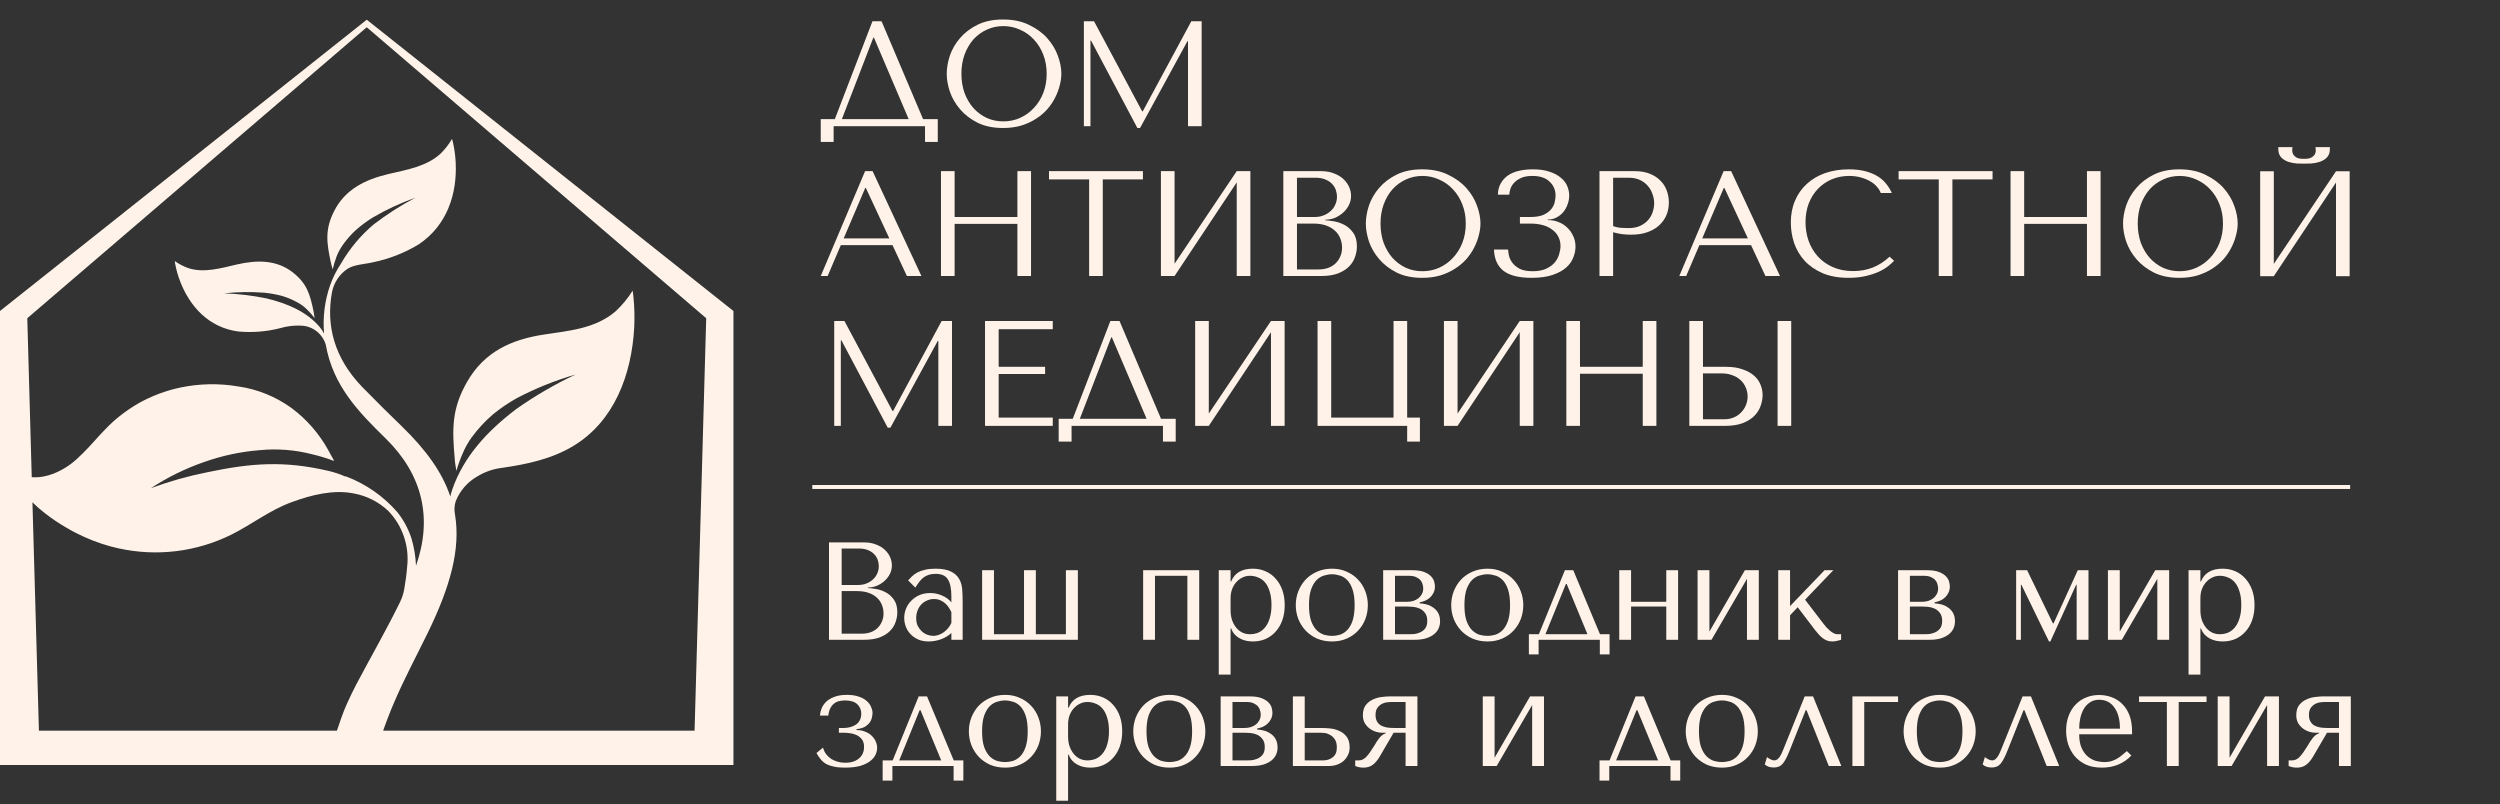
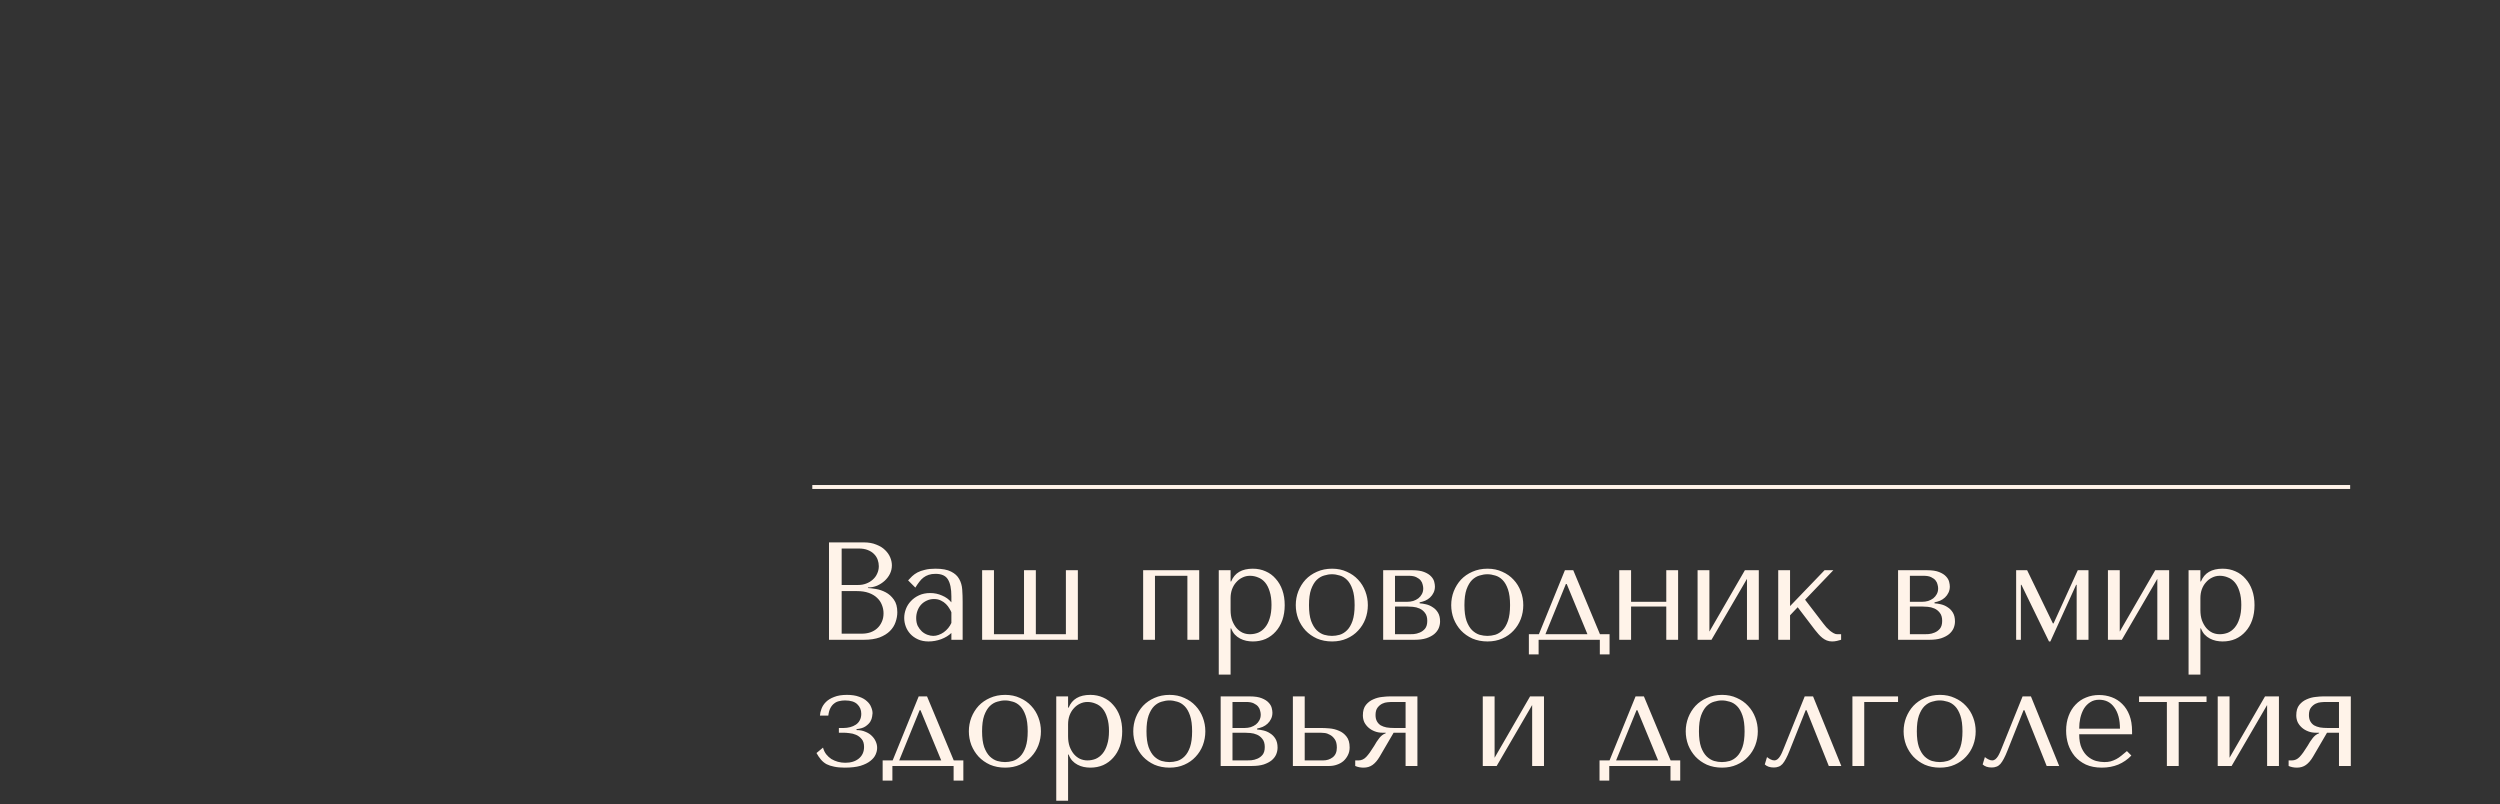
<svg xmlns="http://www.w3.org/2000/svg" width="634" height="204" viewBox="0 0 634 204" fill="none">
  <rect x="0" y="0" width="634" height="204" fill="#333333" stroke="none" />
-   <path d="M223.568 5.4L234.094 30.214L237.818 30.214V35.99H234.588V32L211.408 32V35.99L208.14 35.99V30.214L211.712 30.214L221.25 5.4L223.568 5.4ZM230.446 30.214L221.63 9.542H221.478L213.498 30.214L230.446 30.214ZM240.091 18.7C240.091 17.256 240.357 15.723 240.889 14.102C241.447 12.481 242.308 10.999 243.473 9.656C244.639 8.288 246.121 7.161 247.919 6.274C249.718 5.387 251.871 4.944 254.379 4.944C256.913 4.944 259.104 5.4 260.953 6.312C262.828 7.199 264.373 8.326 265.589 9.694C266.805 11.062 267.705 12.557 268.287 14.178C268.87 15.774 269.161 17.281 269.161 18.7C269.161 19.637 269.022 20.625 268.743 21.664C268.49 22.703 268.097 23.741 267.565 24.78C267.059 25.793 266.4 26.769 265.589 27.706C264.779 28.618 263.816 29.429 262.701 30.138C261.612 30.847 260.371 31.417 258.977 31.848C257.609 32.253 256.077 32.456 254.379 32.456C251.871 32.456 249.718 32.013 247.919 31.126C246.121 30.214 244.639 29.074 243.473 27.706C242.308 26.338 241.447 24.856 240.889 23.26C240.357 21.639 240.091 20.119 240.091 18.7ZM243.815 18.7C243.815 20.473 244.081 22.107 244.613 23.602C245.171 25.071 245.918 26.338 246.855 27.402C247.818 28.466 248.945 29.302 250.237 29.91C251.529 30.493 252.935 30.784 254.455 30.784C255.95 30.784 257.356 30.493 258.673 29.91C260.016 29.302 261.181 28.466 262.169 27.402C263.183 26.338 263.981 25.071 264.563 23.602C265.146 22.107 265.437 20.473 265.437 18.7C265.437 16.927 265.146 15.305 264.563 13.836C263.981 12.341 263.183 11.062 262.169 9.998C261.181 8.934 260.016 8.111 258.673 7.528C257.356 6.92 255.95 6.616 254.455 6.616C252.935 6.616 251.529 6.92 250.237 7.528C248.945 8.111 247.818 8.934 246.855 9.998C245.918 11.062 245.171 12.341 244.613 13.836C244.081 15.305 243.815 16.927 243.815 18.7ZM277.454 5.4L289.652 28.238H289.804L302.116 5.4L304.738 5.4L304.738 32L301.28 32L301.28 10.454H301.128L289.12 32.456H288.436L276.694 10.302H276.542L276.542 32L274.87 32L274.87 5.4L277.454 5.4ZM226.342 62.172L213.232 62.172L209.888 70H208.14L219.388 43.4H221.288L233.676 70H229.99L226.342 62.172ZM225.544 60.462L219.578 47.656H219.426L213.954 60.462L225.544 60.462ZM242.09 56.776V70H238.632L238.632 43.4H242.09L242.09 55.028L258.012 55.028L258.012 43.4L261.47 43.4L261.47 70L258.012 70V56.776L242.09 56.776ZM279.665 70L276.207 70L276.207 45.49L266.023 45.49V43.4L289.849 43.4V45.49L279.665 45.49L279.665 70ZM297.867 66.884L313.637 43.4L317.095 43.4L317.095 70H313.637V46.25L297.867 70H294.409L294.409 43.4L297.867 43.4L297.867 66.884ZM325.452 70L325.452 43.4L334.952 43.4C336.269 43.4 337.409 43.603 338.372 44.008C339.36 44.388 340.158 44.882 340.766 45.49C341.399 46.098 341.868 46.769 342.172 47.504C342.476 48.239 342.628 48.961 342.628 49.67C342.628 50.481 342.45 51.253 342.096 51.988C341.741 52.697 341.26 53.331 340.652 53.888C340.069 54.42 339.385 54.863 338.6 55.218C337.814 55.547 336.978 55.712 336.092 55.712V55.864C336.649 55.889 337.384 55.978 338.296 56.13C339.208 56.282 340.094 56.586 340.956 57.042C341.817 57.498 342.552 58.157 343.16 59.018C343.793 59.879 344.11 61.032 344.11 62.476C344.11 63.388 343.945 64.3 343.616 65.212C343.312 66.099 342.805 66.897 342.096 67.606C341.386 68.315 340.449 68.898 339.284 69.354C338.118 69.785 336.687 70 334.99 70L325.452 70ZM328.91 68.328H334.42C335.23 68.328 335.99 68.214 336.7 67.986C337.434 67.733 338.068 67.365 338.6 66.884C339.132 66.403 339.55 65.82 339.854 65.136C340.183 64.452 340.348 63.667 340.348 62.78C340.348 61.969 340.196 61.197 339.892 60.462C339.613 59.727 339.17 59.081 338.562 58.524C337.979 57.967 337.232 57.523 336.32 57.194C335.408 56.865 334.331 56.7 333.09 56.7L328.91 56.7V68.328ZM328.91 55.028L333.47 55.028C334.23 55.028 334.939 54.901 335.598 54.648C336.282 54.395 336.877 54.04 337.384 53.584C337.916 53.128 338.321 52.583 338.6 51.95C338.904 51.317 339.056 50.633 339.056 49.898C339.056 49.315 338.954 48.733 338.752 48.15C338.549 47.567 338.22 47.048 337.764 46.592C337.333 46.136 336.763 45.769 336.054 45.49C335.37 45.211 334.534 45.072 333.546 45.072L328.91 45.072L328.91 55.028ZM346.375 56.7C346.375 55.256 346.641 53.723 347.173 52.102C347.731 50.481 348.592 48.999 349.757 47.656C350.923 46.288 352.405 45.161 354.203 44.274C356.002 43.387 358.155 42.944 360.663 42.944C363.197 42.944 365.388 43.4 367.237 44.312C369.112 45.199 370.657 46.326 371.873 47.694C373.089 49.062 373.989 50.557 374.571 52.178C375.154 53.774 375.445 55.281 375.445 56.7C375.445 57.637 375.306 58.625 375.027 59.664C374.774 60.703 374.381 61.741 373.849 62.78C373.343 63.793 372.684 64.769 371.873 65.706C371.063 66.618 370.1 67.429 368.985 68.138C367.896 68.847 366.655 69.417 365.261 69.848C363.893 70.253 362.361 70.456 360.663 70.456C358.155 70.456 356.002 70.013 354.203 69.126C352.405 68.214 350.923 67.074 349.757 65.706C348.592 64.338 347.731 62.856 347.173 61.26C346.641 59.639 346.375 58.119 346.375 56.7ZM350.099 56.7C350.099 58.473 350.365 60.107 350.897 61.602C351.455 63.071 352.202 64.338 353.139 65.402C354.102 66.466 355.229 67.302 356.521 67.91C357.813 68.493 359.219 68.784 360.739 68.784C362.234 68.784 363.64 68.493 364.957 67.91C366.3 67.302 367.465 66.466 368.453 65.402C369.467 64.338 370.265 63.071 370.847 61.602C371.43 60.107 371.721 58.473 371.721 56.7C371.721 54.927 371.43 53.305 370.847 51.836C370.265 50.341 369.467 49.062 368.453 47.998C367.465 46.934 366.3 46.111 364.957 45.528C363.64 44.92 362.234 44.616 360.739 44.616C359.219 44.616 357.813 44.92 356.521 45.528C355.229 46.111 354.102 46.934 353.139 47.998C352.202 49.062 351.455 50.341 350.897 51.836C350.365 53.305 350.099 54.927 350.099 56.7ZM388.602 44.616C387.462 44.616 386.525 44.781 385.79 45.11C385.056 45.439 384.46 45.845 384.004 46.326C383.574 46.782 383.257 47.289 383.054 47.846C382.877 48.403 382.776 48.91 382.75 49.366H379.862C379.888 48.277 380.128 47.327 380.584 46.516C381.04 45.705 381.648 45.034 382.408 44.502C383.194 43.97 384.118 43.577 385.182 43.324C386.246 43.071 387.424 42.944 388.716 42.944C390.388 42.944 391.807 43.147 392.972 43.552C394.138 43.932 395.088 44.439 395.822 45.072C396.582 45.68 397.127 46.389 397.456 47.2C397.786 47.985 397.95 48.783 397.95 49.594C397.95 50.354 397.811 51.101 397.532 51.836C397.279 52.571 396.912 53.229 396.43 53.812C395.949 54.369 395.366 54.825 394.682 55.18C394.024 55.509 393.302 55.674 392.516 55.674V55.826H392.782C393.618 55.826 394.442 55.991 395.252 56.32C396.063 56.624 396.785 57.08 397.418 57.688C398.052 58.271 398.558 58.98 398.938 59.816C399.344 60.627 399.546 61.539 399.546 62.552C399.546 63.464 399.356 64.389 398.976 65.326C398.622 66.263 398.014 67.112 397.152 67.872C396.291 68.632 395.138 69.253 393.694 69.734C392.276 70.215 390.515 70.456 388.412 70.456C385.195 70.456 382.814 69.861 381.268 68.67C379.748 67.454 378.95 65.655 378.874 63.274L382.446 63.274C382.472 63.705 382.548 64.237 382.674 64.87C382.826 65.478 383.118 66.073 383.548 66.656C383.979 67.239 384.6 67.745 385.41 68.176C386.221 68.581 387.31 68.784 388.678 68.784C390.072 68.784 391.224 68.569 392.136 68.138C393.048 67.707 393.77 67.175 394.302 66.542C394.834 65.883 395.202 65.187 395.404 64.452C395.632 63.692 395.746 63.008 395.746 62.4C395.746 61.513 395.556 60.715 395.176 60.006C394.822 59.297 394.302 58.701 393.618 58.22C392.96 57.713 392.162 57.333 391.224 57.08C390.287 56.827 389.248 56.7 388.108 56.7L385.448 56.7V55.028L388.108 55.028C389.578 55.028 390.73 54.825 391.566 54.42C392.428 53.989 393.074 53.483 393.504 52.9C393.935 52.317 394.201 51.722 394.302 51.114C394.429 50.506 394.492 50.012 394.492 49.632C394.492 48.188 393.986 46.997 392.972 46.06C391.984 45.097 390.528 44.616 388.602 44.616ZM409.087 58.904V70H405.629V43.4L414.521 43.4C415.99 43.4 417.269 43.615 418.359 44.046C419.448 44.477 420.347 45.059 421.057 45.794C421.791 46.503 422.336 47.352 422.691 48.34C423.045 49.303 423.223 50.316 423.223 51.38C423.223 52.495 423.02 53.546 422.615 54.534C422.209 55.497 421.601 56.358 420.791 57.118C420.005 57.853 419.017 58.435 417.827 58.866C416.636 59.297 415.268 59.512 413.723 59.512C412.811 59.512 411.975 59.461 411.215 59.36C410.455 59.233 409.745 59.081 409.087 58.904ZM409.087 45.072V57.346C409.619 57.549 410.214 57.688 410.873 57.764C411.531 57.815 412.253 57.84 413.039 57.84C414.179 57.84 415.154 57.65 415.965 57.27C416.775 56.89 417.447 56.396 417.979 55.788C418.511 55.18 418.891 54.509 419.119 53.774C419.372 53.014 419.499 52.267 419.499 51.532C419.499 50.772 419.359 50.012 419.081 49.252C418.827 48.467 418.435 47.77 417.903 47.162C417.371 46.529 416.699 46.022 415.889 45.642C415.078 45.262 414.141 45.072 413.077 45.072L409.087 45.072ZM444.069 62.172L430.959 62.172L427.615 70L425.867 70L437.115 43.4H439.015L451.403 70H447.717L444.069 62.172ZM443.271 60.462L437.305 47.656H437.153L431.681 60.462L443.271 60.462ZM479.197 65.098L480.337 66.124C480.007 66.504 479.526 66.947 478.893 67.454C478.259 67.961 477.461 68.442 476.499 68.898C475.561 69.329 474.447 69.696 473.155 70C471.888 70.304 470.444 70.456 468.823 70.456C466.264 70.456 464.06 70.063 462.211 69.278C460.361 68.467 458.841 67.416 457.651 66.124C456.46 64.807 455.573 63.312 454.991 61.64C454.433 59.943 454.155 58.207 454.155 56.434C454.155 54.382 454.509 52.533 455.219 50.886C455.928 49.214 456.929 47.795 458.221 46.63C459.513 45.439 461.058 44.527 462.857 43.894C464.681 43.261 466.695 42.944 468.899 42.944C470.419 42.944 471.774 43.096 472.965 43.4C474.155 43.704 475.194 44.122 476.081 44.654C476.967 45.186 477.702 45.819 478.285 46.554C478.893 47.289 479.387 48.087 479.767 48.948L476.955 48.948C476.777 48.416 476.461 47.897 476.005 47.39C475.574 46.858 475.004 46.389 474.295 45.984C473.611 45.579 472.813 45.249 471.901 44.996C471.014 44.743 470.026 44.616 468.937 44.616C467.341 44.616 465.859 44.907 464.491 45.49C463.148 46.073 461.983 46.883 460.995 47.922C460.007 48.961 459.234 50.202 458.677 51.646C458.145 53.065 457.879 54.635 457.879 56.358C457.879 57.979 458.132 59.537 458.639 61.032C459.171 62.527 459.943 63.844 460.957 64.984C461.97 66.124 463.237 67.036 464.757 67.72C466.277 68.404 468.025 68.746 470.001 68.746C473.547 68.746 476.613 67.53 479.197 65.098ZM495.128 70L491.67 70L491.67 45.49L481.486 45.49V43.4L505.312 43.4V45.49L495.128 45.49L495.128 70ZM513.33 56.776V70H509.872L509.872 43.4L513.33 43.4L513.33 55.028L529.252 55.028L529.252 43.4L532.71 43.4L532.71 70H529.252V56.776L513.33 56.776ZM538.403 56.7C538.403 55.256 538.669 53.723 539.201 52.102C539.758 50.481 540.62 48.999 541.785 47.656C542.95 46.288 544.432 45.161 546.231 44.274C548.03 43.387 550.183 42.944 552.691 42.944C555.224 42.944 557.416 43.4 559.265 44.312C561.14 45.199 562.685 46.326 563.901 47.694C565.117 49.062 566.016 50.557 566.599 52.178C567.182 53.774 567.473 55.281 567.473 56.7C567.473 57.637 567.334 58.625 567.055 59.664C566.802 60.703 566.409 61.741 565.877 62.78C565.37 63.793 564.712 64.769 563.901 65.706C563.09 66.618 562.128 67.429 561.013 68.138C559.924 68.847 558.682 69.417 557.289 69.848C555.921 70.253 554.388 70.456 552.691 70.456C550.183 70.456 548.03 70.013 546.231 69.126C544.432 68.214 542.95 67.074 541.785 65.706C540.62 64.338 539.758 62.856 539.201 61.26C538.669 59.639 538.403 58.119 538.403 56.7ZM542.127 56.7C542.127 58.473 542.393 60.107 542.925 61.602C543.482 63.071 544.23 64.338 545.167 65.402C546.13 66.466 547.257 67.302 548.549 67.91C549.841 68.493 551.247 68.784 552.767 68.784C554.262 68.784 555.668 68.493 556.985 67.91C558.328 67.302 559.493 66.466 560.481 65.402C561.494 64.338 562.292 63.071 562.875 61.602C563.458 60.107 563.749 58.473 563.749 56.7C563.749 54.927 563.458 53.305 562.875 51.836C562.292 50.341 561.494 49.062 560.481 47.998C559.493 46.934 558.328 46.111 556.985 45.528C555.668 44.92 554.262 44.616 552.767 44.616C551.247 44.616 549.841 44.92 548.549 45.528C547.257 46.111 546.13 46.934 545.167 47.998C544.23 49.062 543.482 50.341 542.925 51.836C542.393 53.305 542.127 54.927 542.127 56.7ZM584.316 41.5C583.835 41.5 583.227 41.487 582.492 41.462C581.757 41.411 581.035 41.272 580.326 41.044C579.642 40.816 579.047 40.449 578.54 39.942C578.033 39.435 577.78 38.713 577.78 37.776V37.32L581.39 37.32C581.365 37.447 581.339 37.573 581.314 37.7C581.314 37.801 581.314 37.915 581.314 38.042C581.314 38.574 581.428 38.992 581.656 39.296C581.884 39.6 582.15 39.828 582.454 39.98C582.783 40.132 583.113 40.221 583.442 40.246C583.797 40.271 584.088 40.284 584.316 40.284C584.544 40.284 584.823 40.271 585.152 40.246C585.481 40.221 585.798 40.132 586.102 39.98C586.431 39.828 586.71 39.6 586.938 39.296C587.166 38.992 587.28 38.574 587.28 38.042C587.28 37.915 587.267 37.801 587.242 37.7C587.242 37.573 587.229 37.447 587.204 37.32L590.852 37.32V37.776C590.852 38.713 590.599 39.435 590.092 39.942C589.585 40.449 588.977 40.816 588.268 41.044C587.584 41.272 586.862 41.411 586.102 41.462C585.367 41.487 584.772 41.5 584.316 41.5ZM576.64 66.922L592.41 43.438L595.868 43.438L595.868 70.038H592.41L592.41 46.288L576.64 70.038L573.182 70.038L573.182 43.438L576.64 43.438L576.64 66.922ZM214.144 81.4L226.342 104.238H226.494L238.806 81.4H241.428L241.428 108H237.97L237.97 86.454H237.818L225.81 108.456H225.126L213.384 86.302H213.232L213.232 108H211.56L211.56 81.4H214.144ZM249.802 81.4L266.978 81.4V83.49L253.26 83.49L253.26 93.028L265.04 93.028V94.852L253.26 94.852V105.91L266.978 105.91V108L249.802 108L249.802 81.4ZM283.909 81.4L294.435 106.214H298.159L298.159 111.99H294.929L294.929 108L271.749 108L271.749 111.99L268.481 111.99V106.214L272.053 106.214L281.591 81.4H283.909ZM290.787 106.214L281.971 85.542H281.819L273.839 106.214L290.787 106.214ZM306.551 104.884L322.321 81.4H325.779L325.779 108H322.321L322.321 84.25L306.551 108H303.093L303.093 81.4H306.551L306.551 104.884ZM356.859 105.91H360.089L360.089 111.99H356.859V108L334.135 108L334.135 81.4L337.593 81.4L337.593 105.91L353.401 105.91L353.401 81.4H356.859L356.859 105.91ZM369.638 104.884L385.408 81.4H388.866L388.866 108H385.408L385.408 84.25L369.638 108L366.18 108L366.18 81.4L369.638 81.4L369.638 104.884ZM400.681 94.776L400.681 108H397.223L397.223 81.4H400.681L400.681 93.028L416.603 93.028L416.603 81.4L420.061 81.4L420.061 108L416.603 108L416.603 94.776L400.681 94.776ZM428.414 108L428.414 81.4H431.872L431.872 93.028L437.686 93.028C439.358 93.028 440.776 93.243 441.942 93.674C443.132 94.079 444.095 94.611 444.83 95.27C445.59 95.929 446.134 96.689 446.464 97.55C446.818 98.411 446.996 99.273 446.996 100.134C446.996 101.046 446.831 101.971 446.502 102.908C446.198 103.82 445.678 104.656 444.944 105.416C444.209 106.176 443.234 106.797 442.018 107.278C440.802 107.759 439.282 108 437.458 108L428.414 108ZM431.872 106.328L437.268 106.328C438.154 106.328 438.952 106.176 439.662 105.872C440.396 105.568 441.017 105.15 441.524 104.618C442.056 104.086 442.461 103.478 442.74 102.794C443.044 102.085 443.196 101.337 443.196 100.552C443.196 99.716 443.031 98.943 442.702 98.234C442.398 97.499 441.954 96.879 441.372 96.372C440.814 95.84 440.13 95.435 439.32 95.156C438.534 94.852 437.673 94.7 436.736 94.7L431.872 94.7V106.328ZM450.796 81.4L454.254 81.4L454.254 108L450.796 108L450.796 81.4Z" fill="#FFF3E9" />
  <path d="M210.234 162.25L210.234 137.551L219.055 137.551C220.278 137.551 221.337 137.74 222.23 138.116C223.148 138.469 223.889 138.928 224.453 139.492C225.041 140.057 225.477 140.68 225.759 141.362C226.041 142.044 226.182 142.715 226.182 143.373C226.182 144.126 226.018 144.843 225.688 145.526C225.359 146.184 224.912 146.772 224.347 147.29C223.806 147.784 223.171 148.195 222.442 148.525C221.713 148.83 220.937 148.983 220.113 148.983V149.125C220.631 149.148 221.313 149.23 222.16 149.371C223.007 149.513 223.83 149.795 224.63 150.218C225.429 150.642 226.112 151.253 226.676 152.053C227.264 152.853 227.558 153.923 227.558 155.264C227.558 156.111 227.405 156.957 227.1 157.804C226.817 158.628 226.347 159.369 225.688 160.027C225.03 160.686 224.159 161.227 223.077 161.65C221.995 162.05 220.666 162.25 219.09 162.25L210.234 162.25ZM213.445 160.698H218.561C219.314 160.698 220.019 160.592 220.678 160.38C221.36 160.145 221.948 159.804 222.442 159.357C222.936 158.91 223.324 158.369 223.607 157.734C223.912 157.099 224.065 156.369 224.065 155.546C224.065 154.793 223.924 154.076 223.642 153.394C223.383 152.712 222.971 152.112 222.407 151.594C221.866 151.077 221.172 150.665 220.325 150.359C219.478 150.054 218.479 149.901 217.326 149.901L213.445 149.901L213.445 160.698ZM213.445 148.348L217.679 148.348C218.385 148.348 219.043 148.231 219.655 147.995C220.29 147.76 220.843 147.431 221.313 147.007C221.807 146.584 222.183 146.078 222.442 145.49C222.724 144.902 222.866 144.267 222.866 143.585C222.866 143.044 222.771 142.503 222.583 141.962C222.395 141.421 222.089 140.939 221.666 140.515C221.266 140.092 220.737 139.751 220.078 139.492C219.443 139.233 218.667 139.104 217.749 139.104L213.445 139.104L213.445 148.348ZM237.213 144.22C238.93 144.22 240.259 144.467 241.2 144.961C242.141 145.431 242.823 146.055 243.246 146.831C243.693 147.607 243.952 148.501 244.022 149.513C244.093 150.524 244.128 151.559 244.128 152.618L244.128 162.25H241.27V160.521C240.588 161.18 239.718 161.709 238.659 162.109C237.601 162.485 236.542 162.673 235.484 162.673C234.472 162.673 233.579 162.497 232.802 162.144C232.026 161.791 231.379 161.333 230.862 160.768C230.344 160.204 229.956 159.568 229.697 158.863C229.439 158.157 229.309 157.44 229.309 156.71C229.309 155.958 229.45 155.205 229.733 154.452C230.015 153.7 230.438 153.029 231.003 152.441C231.567 151.83 232.261 151.336 233.085 150.959C233.908 150.583 234.849 150.395 235.907 150.395C236.966 150.395 237.965 150.606 238.906 151.03C239.871 151.43 240.659 152.006 241.27 152.759V151.242C241.27 149.313 240.976 147.878 240.388 146.937C239.824 145.996 238.777 145.526 237.248 145.526C236.589 145.526 236.013 145.608 235.519 145.773C235.025 145.937 234.578 146.172 234.178 146.478C233.802 146.761 233.449 147.125 233.12 147.572C232.791 147.995 232.461 148.478 232.132 149.019L230.297 147.184C230.626 146.831 230.968 146.478 231.32 146.125C231.697 145.773 232.144 145.455 232.661 145.173C233.202 144.89 233.837 144.667 234.566 144.502C235.296 144.314 236.178 144.22 237.213 144.22ZM241.27 155.264C241.153 154.982 240.976 154.652 240.741 154.276C240.529 153.9 240.247 153.535 239.894 153.182C239.541 152.829 239.118 152.535 238.624 152.3C238.13 152.041 237.542 151.912 236.86 151.912C236.178 151.912 235.554 152.053 234.99 152.335C234.425 152.594 233.943 152.947 233.543 153.394C233.167 153.817 232.873 154.323 232.661 154.911C232.449 155.499 232.344 156.111 232.344 156.746C232.344 157.498 232.473 158.157 232.732 158.722C233.014 159.263 233.367 159.733 233.79 160.133C234.214 160.509 234.684 160.792 235.202 160.98C235.719 161.168 236.213 161.262 236.683 161.262C237.13 161.262 237.577 161.18 238.024 161.015C238.495 160.85 238.93 160.627 239.33 160.345C239.753 160.039 240.13 159.686 240.459 159.286C240.788 158.886 241.059 158.451 241.27 157.981L241.27 155.264ZM249.069 162.25L249.069 144.608H252.069L252.069 160.839L259.69 160.839L259.69 144.608H262.689L262.689 160.839H270.31L270.31 144.608H273.345L273.345 162.25L249.069 162.25ZM292.901 146.02L292.901 162.25H289.902V144.608L304.121 144.608L304.121 162.25H301.122L301.122 146.02L292.901 146.02ZM309.078 171.071L309.078 144.608H312.077L312.077 147.466H312.218C313.088 145.302 314.923 144.22 317.722 144.22C318.898 144.22 319.98 144.444 320.968 144.89C321.956 145.314 322.803 145.937 323.509 146.761C324.238 147.56 324.802 148.525 325.202 149.654C325.602 150.783 325.802 152.053 325.802 153.464C325.802 154.852 325.602 156.122 325.202 157.275C324.802 158.404 324.238 159.369 323.509 160.168C322.803 160.968 321.956 161.591 320.968 162.038C319.98 162.462 318.898 162.673 317.722 162.673C317.158 162.673 316.593 162.615 316.029 162.497C315.488 162.379 314.97 162.191 314.476 161.932C313.982 161.674 313.535 161.333 313.135 160.909C312.759 160.486 312.453 159.968 312.218 159.357H312.077V171.071H309.078ZM312.077 151.665V154.735C312.077 155.699 312.206 156.558 312.465 157.31C312.747 158.063 313.112 158.71 313.559 159.251C314.006 159.768 314.523 160.168 315.111 160.451C315.699 160.709 316.323 160.839 316.981 160.839C317.71 160.839 318.404 160.709 319.063 160.451C319.722 160.168 320.298 159.733 320.792 159.145C321.309 158.533 321.709 157.757 321.991 156.816C322.297 155.875 322.45 154.735 322.45 153.394C322.45 152.077 322.297 150.947 321.991 150.007C321.709 149.066 321.321 148.301 320.827 147.713C320.333 147.125 319.745 146.702 319.063 146.443C318.404 146.161 317.71 146.02 316.981 146.02C316.299 146.02 315.652 146.172 315.041 146.478C314.453 146.761 313.935 147.16 313.488 147.678C313.041 148.172 312.688 148.772 312.43 149.477C312.194 150.159 312.077 150.889 312.077 151.665ZM346.885 153.464C346.885 154.688 346.673 155.864 346.249 156.993C345.826 158.098 345.214 159.074 344.415 159.921C343.638 160.768 342.686 161.438 341.557 161.932C340.451 162.426 339.205 162.673 337.817 162.673C336.405 162.673 335.123 162.426 333.971 161.932C332.842 161.415 331.877 160.733 331.078 159.886C330.301 159.039 329.69 158.063 329.243 156.957C328.819 155.828 328.608 154.664 328.608 153.464C328.608 152.241 328.819 151.077 329.243 149.971C329.69 148.842 330.301 147.854 331.078 147.007C331.877 146.161 332.842 145.49 333.971 144.996C335.123 144.479 336.405 144.22 337.817 144.22C339.205 144.22 340.451 144.479 341.557 144.996C342.686 145.49 343.638 146.161 344.415 147.007C345.214 147.854 345.826 148.842 346.249 149.971C346.673 151.077 346.885 152.241 346.885 153.464ZM343.533 153.464C343.533 151.818 343.356 150.489 343.003 149.477C342.651 148.442 342.192 147.643 341.627 147.078C341.063 146.514 340.439 146.137 339.757 145.949C339.075 145.737 338.417 145.631 337.781 145.631C337.146 145.631 336.488 145.737 335.806 145.949C335.123 146.137 334.488 146.514 333.9 147.078C333.336 147.643 332.865 148.442 332.489 149.477C332.136 150.489 331.96 151.818 331.96 153.464C331.96 155.087 332.136 156.416 332.489 157.451C332.865 158.463 333.336 159.251 333.9 159.815C334.488 160.38 335.123 160.768 335.806 160.98C336.488 161.168 337.146 161.262 337.781 161.262C338.417 161.262 339.075 161.168 339.757 160.98C340.439 160.768 341.063 160.38 341.627 159.815C342.192 159.251 342.651 158.463 343.003 157.451C343.356 156.416 343.533 155.087 343.533 153.464ZM350.772 144.608H358.146C359.416 144.608 360.428 144.761 361.18 145.067C361.956 145.373 362.545 145.749 362.944 146.196C363.344 146.619 363.603 147.066 363.721 147.537C363.838 148.007 363.897 148.407 363.897 148.736C363.897 149.324 363.779 149.854 363.544 150.324C363.333 150.771 363.038 151.171 362.662 151.524C362.309 151.853 361.898 152.124 361.427 152.335C360.957 152.523 360.486 152.665 360.016 152.759V153.006C360.51 153.029 361.051 153.112 361.639 153.253C362.25 153.394 362.815 153.641 363.333 153.994C363.874 154.323 364.32 154.782 364.673 155.37C365.026 155.958 365.203 156.699 365.203 157.593C365.203 158.181 365.085 158.757 364.85 159.321C364.614 159.862 364.238 160.356 363.721 160.803C363.203 161.227 362.533 161.58 361.709 161.862C360.886 162.121 359.898 162.25 358.746 162.25H350.772L350.772 144.608ZM353.771 160.839L357.44 160.839C357.675 160.839 358.04 160.827 358.534 160.803C359.051 160.756 359.557 160.627 360.051 160.415C360.569 160.204 361.016 159.874 361.392 159.427C361.768 158.957 361.956 158.298 361.956 157.451C361.956 156.581 361.757 155.899 361.357 155.405C360.98 154.911 360.522 154.546 359.981 154.311C359.44 154.076 358.875 153.935 358.287 153.888C357.722 153.841 357.252 153.817 356.876 153.817H353.771V160.839ZM353.771 152.618H356.84C357.381 152.618 357.899 152.547 358.393 152.406C358.887 152.241 359.322 152.018 359.698 151.735C360.075 151.43 360.369 151.077 360.58 150.677C360.816 150.254 360.933 149.771 360.933 149.23C360.933 148.948 360.886 148.631 360.792 148.278C360.722 147.901 360.557 147.549 360.298 147.219C360.039 146.89 359.663 146.608 359.169 146.372C358.699 146.137 358.064 146.02 357.264 146.02H353.771V152.618ZM386.304 153.464C386.304 154.688 386.093 155.864 385.669 156.993C385.246 158.098 384.634 159.074 383.834 159.921C383.058 160.768 382.106 161.438 380.977 161.932C379.871 162.426 378.624 162.673 377.236 162.673C375.825 162.673 374.543 162.426 373.391 161.932C372.261 161.415 371.297 160.733 370.497 159.886C369.721 159.039 369.109 158.063 368.663 156.957C368.239 155.828 368.027 154.664 368.027 153.464C368.027 152.241 368.239 151.077 368.663 149.971C369.109 148.842 369.721 147.854 370.497 147.007C371.297 146.161 372.261 145.49 373.391 144.996C374.543 144.479 375.825 144.22 377.236 144.22C378.624 144.22 379.871 144.479 380.977 144.996C382.106 145.49 383.058 146.161 383.834 147.007C384.634 147.854 385.246 148.842 385.669 149.971C386.093 151.077 386.304 152.241 386.304 153.464ZM382.952 153.464C382.952 151.818 382.776 150.489 382.423 149.477C382.07 148.442 381.612 147.643 381.047 147.078C380.483 146.514 379.859 146.137 379.177 145.949C378.495 145.737 377.836 145.631 377.201 145.631C376.566 145.631 375.907 145.737 375.225 145.949C374.543 146.137 373.908 146.514 373.32 147.078C372.755 147.643 372.285 148.442 371.909 149.477C371.556 150.489 371.379 151.818 371.379 153.464C371.379 155.087 371.556 156.416 371.909 157.451C372.285 158.463 372.755 159.251 373.32 159.815C373.908 160.38 374.543 160.768 375.225 160.98C375.907 161.168 376.566 161.262 377.201 161.262C377.836 161.262 378.495 161.168 379.177 160.98C379.859 160.768 380.483 160.38 381.047 159.815C381.612 159.251 382.07 158.463 382.423 157.451C382.776 156.416 382.952 155.087 382.952 153.464ZM405.751 160.839L408.186 160.839V165.955H405.716V162.25L390.191 162.25V165.955H387.721V160.839H390.262L396.86 144.608H398.977L405.751 160.839ZM397.107 148.101L391.92 160.839H402.576L397.319 148.101H397.107ZM413.641 153.817V162.25H410.642L410.642 144.608H413.641V152.618L422.568 152.618V144.608H425.567L425.567 162.25H422.568L422.568 153.817L413.641 153.817ZM433.506 160.168L442.503 144.608H446.032L446.032 162.25H443.033L443.033 146.796L434.035 162.25H430.507L430.507 144.608H433.506V160.168ZM453.957 153.711L462.707 144.608H464.93L457.767 152.088L462.39 158.122C462.625 158.428 462.883 158.745 463.166 159.074C463.472 159.38 463.777 159.674 464.083 159.957C464.412 160.215 464.73 160.427 465.036 160.592C465.342 160.756 465.636 160.839 465.918 160.839H466.906V162.25C466.6 162.344 466.247 162.438 465.847 162.532C465.447 162.626 465.036 162.673 464.612 162.673C464.142 162.673 463.695 162.591 463.272 162.426C462.872 162.262 462.495 162.038 462.143 161.756C461.79 161.474 461.46 161.156 461.155 160.803C460.849 160.451 460.555 160.098 460.273 159.745L455.897 153.994L453.957 156.04V162.25H450.958L450.958 144.608H453.957V153.711ZM481.35 144.608H488.724C489.994 144.608 491.006 144.761 491.758 145.067C492.535 145.373 493.123 145.749 493.523 146.196C493.922 146.619 494.181 147.066 494.299 147.537C494.416 148.007 494.475 148.407 494.475 148.736C494.475 149.324 494.358 149.854 494.122 150.324C493.911 150.771 493.617 151.171 493.24 151.524C492.887 151.853 492.476 152.124 492.005 152.335C491.535 152.523 491.065 152.665 490.594 152.759V153.006C491.088 153.029 491.629 153.112 492.217 153.253C492.829 153.394 493.393 153.641 493.911 153.994C494.452 154.323 494.899 154.782 495.251 155.37C495.604 155.958 495.781 156.699 495.781 157.593C495.781 158.181 495.663 158.757 495.428 159.321C495.193 159.862 494.816 160.356 494.299 160.803C493.781 161.227 493.111 161.58 492.288 161.862C491.464 162.121 490.476 162.25 489.324 162.25H481.35L481.35 144.608ZM484.349 160.839L488.018 160.839C488.254 160.839 488.618 160.827 489.112 160.803C489.63 160.756 490.135 160.627 490.629 160.415C491.147 160.204 491.594 159.874 491.97 159.427C492.346 158.957 492.535 158.298 492.535 157.451C492.535 156.581 492.335 155.899 491.935 155.405C491.558 154.911 491.1 154.546 490.559 154.311C490.018 154.076 489.453 153.935 488.865 153.888C488.301 153.841 487.83 153.817 487.454 153.817H484.349V160.839ZM484.349 152.618H487.419C487.96 152.618 488.477 152.547 488.971 152.406C489.465 152.241 489.9 152.018 490.277 151.735C490.653 151.43 490.947 151.077 491.159 150.677C491.394 150.254 491.511 149.771 491.511 149.23C491.511 148.948 491.464 148.631 491.37 148.278C491.3 147.901 491.135 147.549 490.876 147.219C490.618 146.89 490.241 146.608 489.747 146.372C489.277 146.137 488.642 146.02 487.842 146.02H484.349L484.349 152.618ZM514.081 144.608L520.609 158.087H520.785L526.925 144.608L529.641 144.608V162.25L526.642 162.25V148.313H526.501L519.974 162.673H519.621L512.635 148.313H512.494L512.494 162.25H511.294L511.294 144.608L514.081 144.608ZM537.569 160.168L546.566 144.608H550.095V162.25H547.096L547.096 146.796L538.098 162.25H534.57V144.608H537.569L537.569 160.168ZM555.021 171.071V144.608H558.02V147.466H558.161C559.031 145.302 560.866 144.22 563.665 144.22C564.841 144.22 565.923 144.444 566.911 144.89C567.899 145.314 568.746 145.937 569.452 146.761C570.181 147.56 570.745 148.525 571.145 149.654C571.545 150.783 571.745 152.053 571.745 153.464C571.745 154.852 571.545 156.122 571.145 157.275C570.745 158.404 570.181 159.369 569.452 160.168C568.746 160.968 567.899 161.591 566.911 162.038C565.923 162.462 564.841 162.673 563.665 162.673C563.101 162.673 562.536 162.615 561.972 162.497C561.431 162.379 560.913 162.191 560.419 161.932C559.925 161.674 559.478 161.333 559.078 160.909C558.702 160.486 558.396 159.968 558.161 159.357H558.02V171.071H555.021ZM558.02 151.665V154.735C558.02 155.699 558.149 156.558 558.408 157.31C558.69 158.063 559.055 158.71 559.502 159.251C559.949 159.768 560.466 160.168 561.054 160.451C561.642 160.709 562.266 160.839 562.924 160.839C563.653 160.839 564.347 160.709 565.006 160.451C565.665 160.168 566.241 159.733 566.735 159.145C567.252 158.533 567.652 157.757 567.935 156.816C568.24 155.875 568.393 154.735 568.393 153.394C568.393 152.077 568.24 150.947 567.935 150.007C567.652 149.066 567.264 148.301 566.77 147.713C566.276 147.125 565.688 146.702 565.006 146.443C564.347 146.161 563.653 146.02 562.924 146.02C562.242 146.02 561.595 146.172 560.984 146.478C560.396 146.761 559.878 147.16 559.431 147.678C558.984 148.172 558.631 148.772 558.373 149.477C558.137 150.159 558.02 150.889 558.02 151.665ZM214.292 177.631C213.774 177.631 213.28 177.69 212.81 177.808C212.339 177.902 211.916 178.102 211.54 178.408C211.163 178.69 210.846 179.078 210.587 179.572C210.328 180.066 210.152 180.701 210.058 181.477H207.941C207.964 180.936 208.093 180.36 208.329 179.748C208.564 179.113 208.94 178.537 209.458 178.02C209.975 177.502 210.669 177.079 211.54 176.749C212.41 176.397 213.492 176.22 214.786 176.22C215.985 176.22 216.997 176.373 217.82 176.679C218.667 176.961 219.337 177.337 219.831 177.808C220.349 178.255 220.713 178.761 220.925 179.325C221.16 179.866 221.278 180.384 221.278 180.878C221.278 181.019 221.243 181.301 221.172 181.724C221.125 182.124 220.972 182.548 220.713 182.995C220.455 183.418 220.055 183.818 219.514 184.194C218.973 184.571 218.208 184.806 217.22 184.9V185.147C218.067 185.147 218.808 185.288 219.443 185.57C220.102 185.829 220.643 186.17 221.066 186.593C221.513 187.017 221.854 187.499 222.089 188.04C222.325 188.558 222.442 189.099 222.442 189.663C222.442 190.204 222.313 190.769 222.054 191.357C221.795 191.945 221.348 192.486 220.713 192.98C220.102 193.474 219.267 193.885 218.208 194.215C217.15 194.521 215.821 194.673 214.221 194.673C213.186 194.673 212.292 194.591 211.54 194.426C210.81 194.285 210.163 194.074 209.599 193.791C209.058 193.486 208.587 193.097 208.188 192.627C207.788 192.157 207.411 191.604 207.059 190.969L208.717 189.593C208.881 190.228 209.152 190.792 209.528 191.286C209.905 191.757 210.34 192.157 210.834 192.486C211.351 192.792 211.904 193.027 212.492 193.191C213.104 193.356 213.727 193.438 214.362 193.438C215.774 193.438 216.914 193.086 217.785 192.38C218.679 191.651 219.125 190.663 219.125 189.416C219.125 188.569 218.926 187.911 218.526 187.44C218.126 186.946 217.644 186.582 217.079 186.346C216.538 186.111 215.973 185.97 215.385 185.923C214.821 185.853 214.362 185.817 214.009 185.817H212.739V184.618H213.939C214.503 184.618 215.056 184.547 215.597 184.406C216.138 184.265 216.62 184.053 217.044 183.771C217.467 183.489 217.796 183.124 218.032 182.677C218.29 182.207 218.42 181.654 218.42 181.019C218.42 180.031 218.079 179.219 217.397 178.584C216.738 177.949 215.703 177.631 214.292 177.631ZM241.87 192.839H244.305V197.955H241.835V194.25L226.31 194.25V197.955H223.84V192.839H226.381L232.979 176.608H235.096L241.87 192.839ZM233.226 180.101L228.039 192.839H238.695L233.437 180.101H233.226ZM263.979 185.464C263.979 186.688 263.767 187.864 263.344 188.993C262.921 190.098 262.309 191.074 261.509 191.921C260.733 192.768 259.78 193.438 258.651 193.932C257.546 194.426 256.299 194.673 254.911 194.673C253.5 194.673 252.218 194.426 251.065 193.932C249.936 193.415 248.972 192.733 248.172 191.886C247.396 191.039 246.784 190.063 246.337 188.957C245.914 187.828 245.702 186.664 245.702 185.464C245.702 184.241 245.914 183.077 246.337 181.971C246.784 180.842 247.396 179.854 248.172 179.007C248.972 178.161 249.936 177.49 251.065 176.996C252.218 176.479 253.5 176.22 254.911 176.22C256.299 176.22 257.546 176.479 258.651 176.996C259.78 177.49 260.733 178.161 261.509 179.007C262.309 179.854 262.921 180.842 263.344 181.971C263.767 183.077 263.979 184.241 263.979 185.464ZM260.627 185.464C260.627 183.818 260.451 182.489 260.098 181.477C259.745 180.442 259.286 179.643 258.722 179.078C258.157 178.514 257.534 178.137 256.852 177.949C256.17 177.737 255.511 177.631 254.876 177.631C254.241 177.631 253.582 177.737 252.9 177.949C252.218 178.137 251.583 178.514 250.995 179.078C250.43 179.643 249.96 180.442 249.583 181.477C249.231 182.489 249.054 183.818 249.054 185.464C249.054 187.087 249.231 188.416 249.583 189.451C249.96 190.463 250.43 191.251 250.995 191.815C251.583 192.38 252.218 192.768 252.9 192.98C253.582 193.168 254.241 193.262 254.876 193.262C255.511 193.262 256.17 193.168 256.852 192.98C257.534 192.768 258.157 192.38 258.722 191.815C259.286 191.251 259.745 190.463 260.098 189.451C260.451 188.416 260.627 187.087 260.627 185.464ZM267.866 203.071L267.866 176.608H270.865V179.466H271.006C271.877 177.302 273.711 176.22 276.511 176.22C277.687 176.22 278.769 176.444 279.757 176.89C280.745 177.314 281.591 177.937 282.297 178.761C283.026 179.56 283.591 180.525 283.991 181.654C284.391 182.783 284.591 184.053 284.591 185.464C284.591 186.852 284.391 188.122 283.991 189.275C283.591 190.404 283.026 191.369 282.297 192.168C281.591 192.968 280.745 193.591 279.757 194.038C278.769 194.462 277.687 194.673 276.511 194.673C275.946 194.673 275.382 194.615 274.817 194.497C274.276 194.379 273.759 194.191 273.265 193.932C272.771 193.674 272.324 193.333 271.924 192.909C271.547 192.486 271.242 191.968 271.006 191.357H270.865V203.071H267.866ZM270.865 183.665V186.735C270.865 187.699 270.995 188.558 271.253 189.31C271.536 190.063 271.9 190.71 272.347 191.251C272.794 191.768 273.312 192.168 273.9 192.451C274.488 192.709 275.111 192.839 275.77 192.839C276.499 192.839 277.193 192.709 277.851 192.451C278.51 192.168 279.086 191.733 279.58 191.145C280.098 190.533 280.498 189.757 280.78 188.816C281.086 187.875 281.239 186.735 281.239 185.394C281.239 184.077 281.086 182.947 280.78 182.007C280.498 181.066 280.11 180.301 279.616 179.713C279.122 179.125 278.534 178.702 277.851 178.443C277.193 178.161 276.499 178.02 275.77 178.02C275.088 178.02 274.441 178.172 273.829 178.478C273.241 178.761 272.724 179.16 272.277 179.678C271.83 180.172 271.477 180.772 271.218 181.477C270.983 182.159 270.865 182.889 270.865 183.665ZM305.673 185.464C305.673 186.688 305.461 187.864 305.038 188.993C304.615 190.098 304.003 191.074 303.203 191.921C302.427 192.768 301.474 193.438 300.345 193.932C299.24 194.426 297.993 194.673 296.605 194.673C295.194 194.673 293.912 194.426 292.759 193.932C291.63 193.415 290.666 192.733 289.866 191.886C289.09 191.039 288.478 190.063 288.031 188.957C287.608 187.828 287.396 186.664 287.396 185.464C287.396 184.241 287.608 183.077 288.031 181.971C288.478 180.842 289.09 179.854 289.866 179.007C290.666 178.161 291.63 177.49 292.759 176.996C293.912 176.479 295.194 176.22 296.605 176.22C297.993 176.22 299.24 176.479 300.345 176.996C301.474 177.49 302.427 178.161 303.203 179.007C304.003 179.854 304.615 180.842 305.038 181.971C305.461 183.077 305.673 184.241 305.673 185.464ZM302.321 185.464C302.321 183.818 302.145 182.489 301.792 181.477C301.439 180.442 300.98 179.643 300.416 179.078C299.851 178.514 299.228 178.137 298.546 177.949C297.864 177.737 297.205 177.631 296.57 177.631C295.935 177.631 295.276 177.737 294.594 177.949C293.912 178.137 293.277 178.514 292.689 179.078C292.124 179.643 291.654 180.442 291.277 181.477C290.925 182.489 290.748 183.818 290.748 185.464C290.748 187.087 290.925 188.416 291.277 189.451C291.654 190.463 292.124 191.251 292.689 191.815C293.277 192.38 293.912 192.768 294.594 192.98C295.276 193.168 295.935 193.262 296.57 193.262C297.205 193.262 297.864 193.168 298.546 192.98C299.228 192.768 299.851 192.38 300.416 191.815C300.98 191.251 301.439 190.463 301.792 189.451C302.145 188.416 302.321 187.087 302.321 185.464ZM309.56 176.608L316.934 176.608C318.205 176.608 319.216 176.761 319.969 177.067C320.745 177.373 321.333 177.749 321.733 178.196C322.133 178.619 322.392 179.066 322.509 179.537C322.627 180.007 322.686 180.407 322.686 180.736C322.686 181.324 322.568 181.854 322.333 182.324C322.121 182.771 321.827 183.171 321.451 183.524C321.098 183.853 320.686 184.124 320.216 184.335C319.745 184.523 319.275 184.665 318.804 184.759V185.006C319.298 185.029 319.839 185.112 320.427 185.253C321.039 185.394 321.604 185.641 322.121 185.994C322.662 186.323 323.109 186.782 323.462 187.37C323.815 187.958 323.991 188.699 323.991 189.593C323.991 190.181 323.873 190.757 323.638 191.321C323.403 191.862 323.027 192.356 322.509 192.803C321.992 193.227 321.321 193.58 320.498 193.862C319.675 194.121 318.687 194.25 317.534 194.25L309.56 194.25V176.608ZM312.559 192.839H316.229C316.464 192.839 316.828 192.827 317.322 192.803C317.84 192.756 318.346 192.627 318.84 192.415C319.357 192.204 319.804 191.874 320.18 191.427C320.557 190.957 320.745 190.298 320.745 189.451C320.745 188.581 320.545 187.899 320.145 187.405C319.769 186.911 319.31 186.546 318.769 186.311C318.228 186.076 317.664 185.935 317.075 185.888C316.511 185.841 316.04 185.817 315.664 185.817H312.559L312.559 192.839ZM312.559 184.618H315.629C316.17 184.618 316.687 184.547 317.181 184.406C317.675 184.241 318.11 184.018 318.487 183.735C318.863 183.43 319.157 183.077 319.369 182.677C319.604 182.254 319.722 181.771 319.722 181.23C319.722 180.948 319.675 180.631 319.581 180.278C319.51 179.901 319.345 179.549 319.087 179.219C318.828 178.89 318.452 178.608 317.958 178.372C317.487 178.137 316.852 178.02 316.052 178.02L312.559 178.02V184.618ZM327.874 176.608L330.874 176.608V184.618H335.108C335.672 184.618 336.366 184.653 337.189 184.723C338.013 184.794 338.801 184.994 339.553 185.323C340.306 185.629 340.941 186.111 341.459 186.77C342 187.429 342.27 188.358 342.27 189.557C342.27 190.286 342.117 190.945 341.811 191.533C341.529 192.098 341.153 192.592 340.682 193.015C340.212 193.415 339.659 193.721 339.024 193.932C338.412 194.144 337.789 194.25 337.154 194.25L327.874 194.25V176.608ZM330.874 192.839H335.566C336.484 192.839 337.283 192.58 337.966 192.062C338.671 191.521 339.024 190.698 339.024 189.593C339.024 188.675 338.848 187.97 338.495 187.476C338.142 186.958 337.73 186.582 337.26 186.346C336.813 186.088 336.366 185.935 335.919 185.888C335.472 185.841 335.143 185.817 334.931 185.817H330.874L330.874 192.839ZM359.456 176.608V194.25H356.457V185.817H353.423L349.859 191.921C349.318 192.839 348.718 193.533 348.06 194.003C347.425 194.45 346.672 194.673 345.802 194.673C345.025 194.673 344.32 194.532 343.685 194.25V192.839H344.531C345.261 192.839 345.907 192.545 346.472 191.957C347.036 191.369 347.707 190.439 348.483 189.169C348.718 188.793 348.93 188.44 349.118 188.111C349.33 187.781 349.542 187.487 349.753 187.229C349.965 186.946 350.2 186.699 350.459 186.488C350.718 186.276 351.035 186.099 351.412 185.958V185.817H350.6C349.894 185.817 349.236 185.7 348.624 185.464C348.013 185.229 347.483 184.912 347.036 184.512C346.59 184.112 346.237 183.653 345.978 183.136C345.743 182.595 345.625 182.018 345.625 181.407C345.625 180.278 345.884 179.396 346.401 178.761C346.919 178.125 347.542 177.655 348.271 177.349C349.001 177.02 349.742 176.82 350.494 176.749C351.271 176.655 351.906 176.608 352.4 176.608H359.456ZM356.457 178.02H352.788C352.623 178.02 352.317 178.043 351.87 178.09C351.447 178.114 351.012 178.231 350.565 178.443C350.118 178.655 349.718 178.984 349.365 179.431C349.012 179.878 348.836 180.513 348.836 181.336C348.836 181.971 348.954 182.501 349.189 182.924C349.424 183.347 349.742 183.688 350.141 183.947C350.565 184.182 351.059 184.359 351.623 184.476C352.211 184.571 352.858 184.618 353.564 184.618H356.457V178.02ZM379.029 192.168L388.026 176.608H391.554V194.25H388.555V178.796L379.558 194.25H376.03V176.608H379.029V192.168ZM423.67 192.839H426.105V197.955H423.635V194.25L408.11 194.25V197.955H405.64V192.839L408.181 192.839L414.779 176.608L416.896 176.608L423.67 192.839ZM415.026 180.101L409.839 192.839L420.495 192.839L415.237 180.101L415.026 180.101ZM445.779 185.464C445.779 186.688 445.568 187.864 445.144 188.993C444.721 190.098 444.109 191.074 443.309 191.921C442.533 192.768 441.58 193.438 440.451 193.932C439.346 194.426 438.099 194.673 436.711 194.673C435.3 194.673 434.018 194.426 432.865 193.932C431.736 193.415 430.772 192.733 429.972 191.886C429.196 191.039 428.584 190.063 428.137 188.957C427.714 187.828 427.502 186.664 427.502 185.464C427.502 184.241 427.714 183.077 428.137 181.971C428.584 180.842 429.196 179.854 429.972 179.007C430.772 178.161 431.736 177.49 432.865 176.996C434.018 176.479 435.3 176.22 436.711 176.22C438.099 176.22 439.346 176.479 440.451 176.996C441.58 177.49 442.533 178.161 443.309 179.007C444.109 179.854 444.721 180.842 445.144 181.971C445.568 183.077 445.779 184.241 445.779 185.464ZM442.427 185.464C442.427 183.818 442.251 182.489 441.898 181.477C441.545 180.442 441.087 179.643 440.522 179.078C439.957 178.514 439.334 178.137 438.652 177.949C437.97 177.737 437.311 177.631 436.676 177.631C436.041 177.631 435.382 177.737 434.7 177.949C434.018 178.137 433.383 178.514 432.795 179.078C432.23 179.643 431.76 180.442 431.384 181.477C431.031 182.489 430.854 183.818 430.854 185.464C430.854 187.087 431.031 188.416 431.384 189.451C431.76 190.463 432.23 191.251 432.795 191.815C433.383 192.38 434.018 192.768 434.7 192.98C435.382 193.168 436.041 193.262 436.676 193.262C437.311 193.262 437.97 193.168 438.652 192.98C439.334 192.768 439.957 192.38 440.522 191.815C441.087 191.251 441.545 190.463 441.898 189.451C442.251 188.416 442.427 187.087 442.427 185.464ZM459.793 176.608L466.955 194.25H463.78L458.134 180.101H457.923L453.865 190.298C453.536 191.145 453.218 191.851 452.912 192.415C452.63 192.956 452.336 193.403 452.03 193.756C451.724 194.085 451.395 194.309 451.042 194.426C450.689 194.568 450.29 194.638 449.843 194.638C448.855 194.638 448.09 194.379 447.549 193.862L448.114 191.992C448.325 192.18 448.608 192.368 448.961 192.556C449.313 192.745 449.654 192.839 449.984 192.839C450.266 192.839 450.525 192.745 450.76 192.556C451.019 192.345 451.242 192.086 451.43 191.78C451.619 191.474 451.783 191.157 451.924 190.827C452.065 190.475 452.195 190.169 452.312 189.91L457.676 176.608H459.793ZM481.345 178.02H472.771L472.771 194.25H469.772L469.772 176.608H481.345V178.02ZM501.032 185.464C501.032 186.688 500.821 187.864 500.397 188.993C499.974 190.098 499.362 191.074 498.563 191.921C497.786 192.768 496.834 193.438 495.705 193.932C494.599 194.426 493.352 194.673 491.965 194.673C490.553 194.673 489.271 194.426 488.119 193.932C486.99 193.415 486.025 192.733 485.225 191.886C484.449 191.039 483.838 190.063 483.391 188.957C482.967 187.828 482.756 186.664 482.756 185.464C482.756 184.241 482.967 183.077 483.391 181.971C483.838 180.842 484.449 179.854 485.225 179.007C486.025 178.161 486.99 177.49 488.119 176.996C489.271 176.479 490.553 176.22 491.965 176.22C493.352 176.22 494.599 176.479 495.705 176.996C496.834 177.49 497.786 178.161 498.563 179.007C499.362 179.854 499.974 180.842 500.397 181.971C500.821 183.077 501.032 184.241 501.032 185.464ZM497.681 185.464C497.681 183.818 497.504 182.489 497.151 181.477C496.798 180.442 496.34 179.643 495.775 179.078C495.211 178.514 494.587 178.137 493.905 177.949C493.223 177.737 492.564 177.631 491.929 177.631C491.294 177.631 490.636 177.737 489.953 177.949C489.271 178.137 488.636 178.514 488.048 179.078C487.484 179.643 487.013 180.442 486.637 181.477C486.284 182.489 486.108 183.818 486.108 185.464C486.108 187.087 486.284 188.416 486.637 189.451C487.013 190.463 487.484 191.251 488.048 191.815C488.636 192.38 489.271 192.768 489.953 192.98C490.636 193.168 491.294 193.262 491.929 193.262C492.564 193.262 493.223 193.168 493.905 192.98C494.587 192.768 495.211 192.38 495.775 191.815C496.34 191.251 496.798 190.463 497.151 189.451C497.504 188.416 497.681 187.087 497.681 185.464ZM515.046 176.608L522.208 194.25H519.033L513.388 180.101H513.176L509.118 190.298C508.789 191.145 508.471 191.851 508.166 192.415C507.883 192.956 507.589 193.403 507.283 193.756C506.978 194.085 506.648 194.309 506.296 194.426C505.943 194.568 505.543 194.638 505.096 194.638C504.108 194.638 503.343 194.379 502.802 193.862L503.367 191.992C503.579 192.18 503.861 192.368 504.214 192.556C504.567 192.745 504.908 192.839 505.237 192.839C505.519 192.839 505.778 192.745 506.013 192.556C506.272 192.345 506.495 192.086 506.684 191.78C506.872 191.474 507.036 191.157 507.178 190.827C507.319 190.475 507.448 190.169 507.566 189.91L512.929 176.608L515.046 176.608ZM540.692 186.205H527.284C527.284 187.64 527.495 188.816 527.919 189.734C528.342 190.651 528.872 191.369 529.507 191.886C530.142 192.403 530.824 192.768 531.553 192.98C532.306 193.168 533.011 193.262 533.67 193.262C534.258 193.262 534.787 193.203 535.258 193.086C535.752 192.945 536.222 192.756 536.669 192.521C537.116 192.286 537.551 191.992 537.975 191.639C538.422 191.286 538.892 190.898 539.386 190.475L540.515 191.604C539.574 192.592 538.469 193.356 537.198 193.897C535.928 194.415 534.54 194.673 533.035 194.673C531.482 194.673 530.13 194.415 528.977 193.897C527.848 193.356 526.907 192.65 526.155 191.78C525.425 190.886 524.873 189.887 524.496 188.781C524.144 187.652 523.967 186.499 523.967 185.323C523.967 183.912 524.179 182.653 524.602 181.548C525.026 180.419 525.614 179.466 526.366 178.69C527.119 177.89 528.001 177.29 529.013 176.89C530.024 176.467 531.13 176.255 532.329 176.255C533.458 176.255 534.529 176.444 535.54 176.82C536.552 177.196 537.434 177.761 538.186 178.514C538.963 179.266 539.574 180.219 540.021 181.371C540.468 182.524 540.692 183.888 540.692 185.464V186.205ZM527.284 184.794H537.622C537.622 182.512 537.151 180.725 536.21 179.431C535.293 178.114 533.999 177.455 532.329 177.455C531.459 177.455 530.706 177.667 530.071 178.09C529.436 178.49 528.907 179.031 528.483 179.713C528.084 180.395 527.778 181.183 527.566 182.077C527.378 182.947 527.284 183.853 527.284 184.794ZM549.52 194.25L549.52 178.02L542.463 178.02V176.608L559.576 176.608V178.02H552.519L552.519 194.25H549.52ZM565.412 192.168L574.409 176.608H577.937L577.937 194.25H574.938V178.796L565.941 194.25H562.412L562.412 176.608H565.412L565.412 192.168ZM596.165 176.608L596.165 194.25L593.166 194.25V185.817H590.132L586.568 191.921C586.027 192.839 585.427 193.533 584.768 194.003C584.133 194.45 583.381 194.673 582.51 194.673C581.734 194.673 581.028 194.532 580.393 194.25V192.839H581.24C581.969 192.839 582.616 192.545 583.181 191.957C583.745 191.369 584.416 190.439 585.192 189.169C585.427 188.793 585.639 188.44 585.827 188.111C586.039 187.781 586.25 187.487 586.462 187.229C586.674 186.946 586.909 186.699 587.168 186.488C587.426 186.276 587.744 186.099 588.12 185.958V185.817H587.309C586.603 185.817 585.945 185.7 585.333 185.464C584.721 185.229 584.192 184.912 583.745 184.512C583.298 184.112 582.945 183.653 582.687 183.136C582.451 182.595 582.334 182.018 582.334 181.407C582.334 180.278 582.593 179.396 583.11 178.761C583.628 178.125 584.251 177.655 584.98 177.349C585.709 177.02 586.45 176.82 587.203 176.749C587.979 176.655 588.614 176.608 589.108 176.608L596.165 176.608ZM593.166 178.02H589.496C589.332 178.02 589.026 178.043 588.579 178.09C588.156 178.114 587.72 178.231 587.274 178.443C586.827 178.655 586.427 178.984 586.074 179.431C585.721 179.878 585.545 180.513 585.545 181.336C585.545 181.971 585.662 182.501 585.897 182.924C586.133 183.347 586.45 183.688 586.85 183.947C587.274 184.182 587.768 184.359 588.332 184.476C588.92 184.571 589.567 184.618 590.273 184.618H593.166V178.02Z" fill="#FFF3E9" />
-   <path d="M93.007 5L0 78.868V194H186V78.868L93.007 5ZM8.225 127.381L9.707 128.764L11.189 129.982C13.084 131.492 15.096 132.845 17.206 134.028C17.947 134.464 18.687 134.87 19.473 135.261C22.176 136.631 25.005 137.729 27.92 138.539C28.646 138.72 29.402 138.915 30.084 139.065C39.733 141.201 49.81 139.971 58.685 135.577C63.887 132.975 68.57 129.276 74.068 127.306C78.973 125.516 84.531 124.102 89.718 125.14C92.962 125.726 95.975 127.239 98.402 129.501C100.22 131.36 101.6 133.612 102.439 136.089C103.278 138.565 103.555 141.202 103.248 143.803C103.114 145.637 102.833 147.487 102.536 149.306C102.33 150.498 101.956 151.652 101.425 152.735C97.942 159.833 94.015 166.646 90.31 173.653C89.51 175.157 88.828 176.661 88.073 178.285C87.524 179.488 87.02 180.706 86.591 181.954C86.161 183.203 85.82 184.18 85.449 185.293H9.87L8.225 127.381ZM176.145 185.293H97.172C97.246 185.067 97.32 184.812 97.409 184.601C97.676 183.834 97.942 183.097 98.224 182.391C98.772 180.962 99.306 179.608 99.884 178.285C102.492 172.165 105.293 167.006 108.538 160.375C114.244 148.63 116.837 139.201 115.385 130.464C115.149 129.328 115.22 128.148 115.592 127.05C116.675 124.394 118.613 122.188 121.09 120.794C122.934 119.67 124.988 118.948 127.122 118.674C133.376 117.786 139.852 116.448 145.365 113.11C155.739 106.884 160.184 95.064 160.836 83.033C160.961 80.526 160.901 78.013 160.659 75.514C160.659 75.288 160.525 74.296 160.436 73.71C159.231 75.638 157.781 77.397 156.124 78.943C150.996 83.364 144.268 83.875 137.985 84.838C129.819 86.071 122.839 89.139 118.438 96.868C114.555 103.666 114.644 108.688 115.326 116.418C115.326 117.155 115.548 118.087 115.741 119.426C116.177 117.884 116.721 116.376 117.371 114.914C117.97 113.478 118.736 112.12 119.653 110.869C121.235 108.71 123.06 106.747 125.092 105.019C126.955 103.512 128.938 102.164 131.02 100.989C135.795 98.485 140.804 96.47 145.972 94.974C140.714 97.451 135.677 100.384 130.916 103.741C123.358 109.47 117.578 115.922 114.748 123.997C114.528 124.622 114.345 125.26 114.199 125.907C112.199 119.892 108.183 114.207 101.84 108.057C98.52 104.839 96.045 102.417 91.792 98.071C84.723 90.718 82.678 82.507 84.175 74.176C84.405 72.954 84.875 71.791 85.558 70.758C86.24 69.725 87.121 68.841 88.147 68.16C89.836 67.063 92.593 67.002 94.549 66.521C98.63 65.692 102.544 64.167 106.123 62.01C113.414 57.182 115.948 49.122 115.563 41.227C115.483 39.593 115.27 37.968 114.926 36.37C114.926 36.219 114.718 35.588 114.629 35.227C113.84 36.591 112.873 37.84 111.754 38.941C108.227 42.205 103.233 43.032 98.594 44.114C92.563 45.528 87.569 48.039 84.812 53.393C82.382 58.085 82.797 61.378 83.864 66.401C83.953 66.882 84.13 67.469 84.368 68.326C84.629 67.203 84.96 66.098 85.361 65.017C85.785 63.95 86.338 62.94 87.005 62.01C87.994 60.617 89.132 59.341 90.399 58.205C91.712 57.064 93.115 56.033 94.593 55.122C98.031 53.122 101.642 51.446 105.382 50.115C101.646 52.081 98.082 54.364 94.727 56.942C91.44 59.73 88.653 63.072 86.487 66.822C85.315 68.578 84.369 70.478 83.671 72.476C82.334 76.364 81.829 80.496 82.189 84.597C81.877 83.994 81.5 83.429 81.063 82.913C77.921 79.213 73.268 77.048 67.607 75.68C64.047 74.947 60.433 74.514 56.803 74.386C60.22 74.021 63.662 73.971 67.088 74.236C68.589 74.389 70.075 74.66 71.534 75.048C72.916 75.457 74.248 76.022 75.505 76.732C76.365 77.195 77.154 77.783 77.847 78.477C78.552 79.153 79.201 79.888 79.788 80.672C79.67 79.92 79.611 79.379 79.522 78.973C78.618 74.597 77.803 71.845 74.246 69.078C70.215 65.935 65.354 65.86 60.108 67.063C56.047 68.01 51.824 69.258 47.882 68.04C46.617 67.602 45.419 66.984 44.325 66.205C44.325 66.551 44.473 67.108 44.488 67.228C44.762 68.625 45.159 69.994 45.674 71.318C48.104 77.68 52.921 83.063 60.375 84.056C63.983 84.398 67.622 84.108 71.134 83.199C72.847 82.699 74.629 82.491 76.409 82.582C77.812 82.633 79.165 83.127 80.278 83.995C81.391 84.863 82.21 86.062 82.619 87.424C84.471 97.831 90.829 104.372 97.809 111.2C107.13 120.328 109.768 131.351 105.5 143.472C105.398 141.1 105.004 138.751 104.33 136.479C103.533 134.089 102.329 131.86 100.773 129.892C97.265 125.863 92.838 122.765 87.88 120.869L87.435 120.794C86.111 120.212 84.737 119.754 83.33 119.426C72.112 116.809 63.857 117.395 52.609 119.756C47.731 120.722 42.934 122.074 38.264 123.802C42.476 121.042 47.005 118.815 51.75 117.17C56.31 115.554 61.057 114.543 65.873 114.162C70.263 113.732 74.694 114.068 78.973 115.155C80.937 115.609 82.868 116.197 84.753 116.914L83.271 114.192C80.942 109.974 77.748 106.313 73.905 103.455C69.921 100.58 65.318 98.713 60.478 98.011C55.564 97.169 50.538 97.266 45.659 98.297C41.999 99.079 38.473 100.407 35.196 102.237C33.396 103.274 31.677 104.451 30.054 105.756C26.675 108.478 24.023 111.952 21.059 114.899C20.54 115.41 20.021 115.907 19.488 116.403C17.751 117.996 15.742 119.255 13.56 120.117C12.819 120.405 12.055 120.632 11.278 120.794C10.763 120.896 10.244 120.971 9.722 121.02C9.164 121.051 8.605 121.051 8.047 121.02L6.921 80.702L93.007 6.91L179.094 80.702L176.145 185.293Z" fill="#FFF3E9" />
  <line x1="206" y1="123.5" x2="596" y2="123.5" stroke="#FFF3E9" />
</svg>